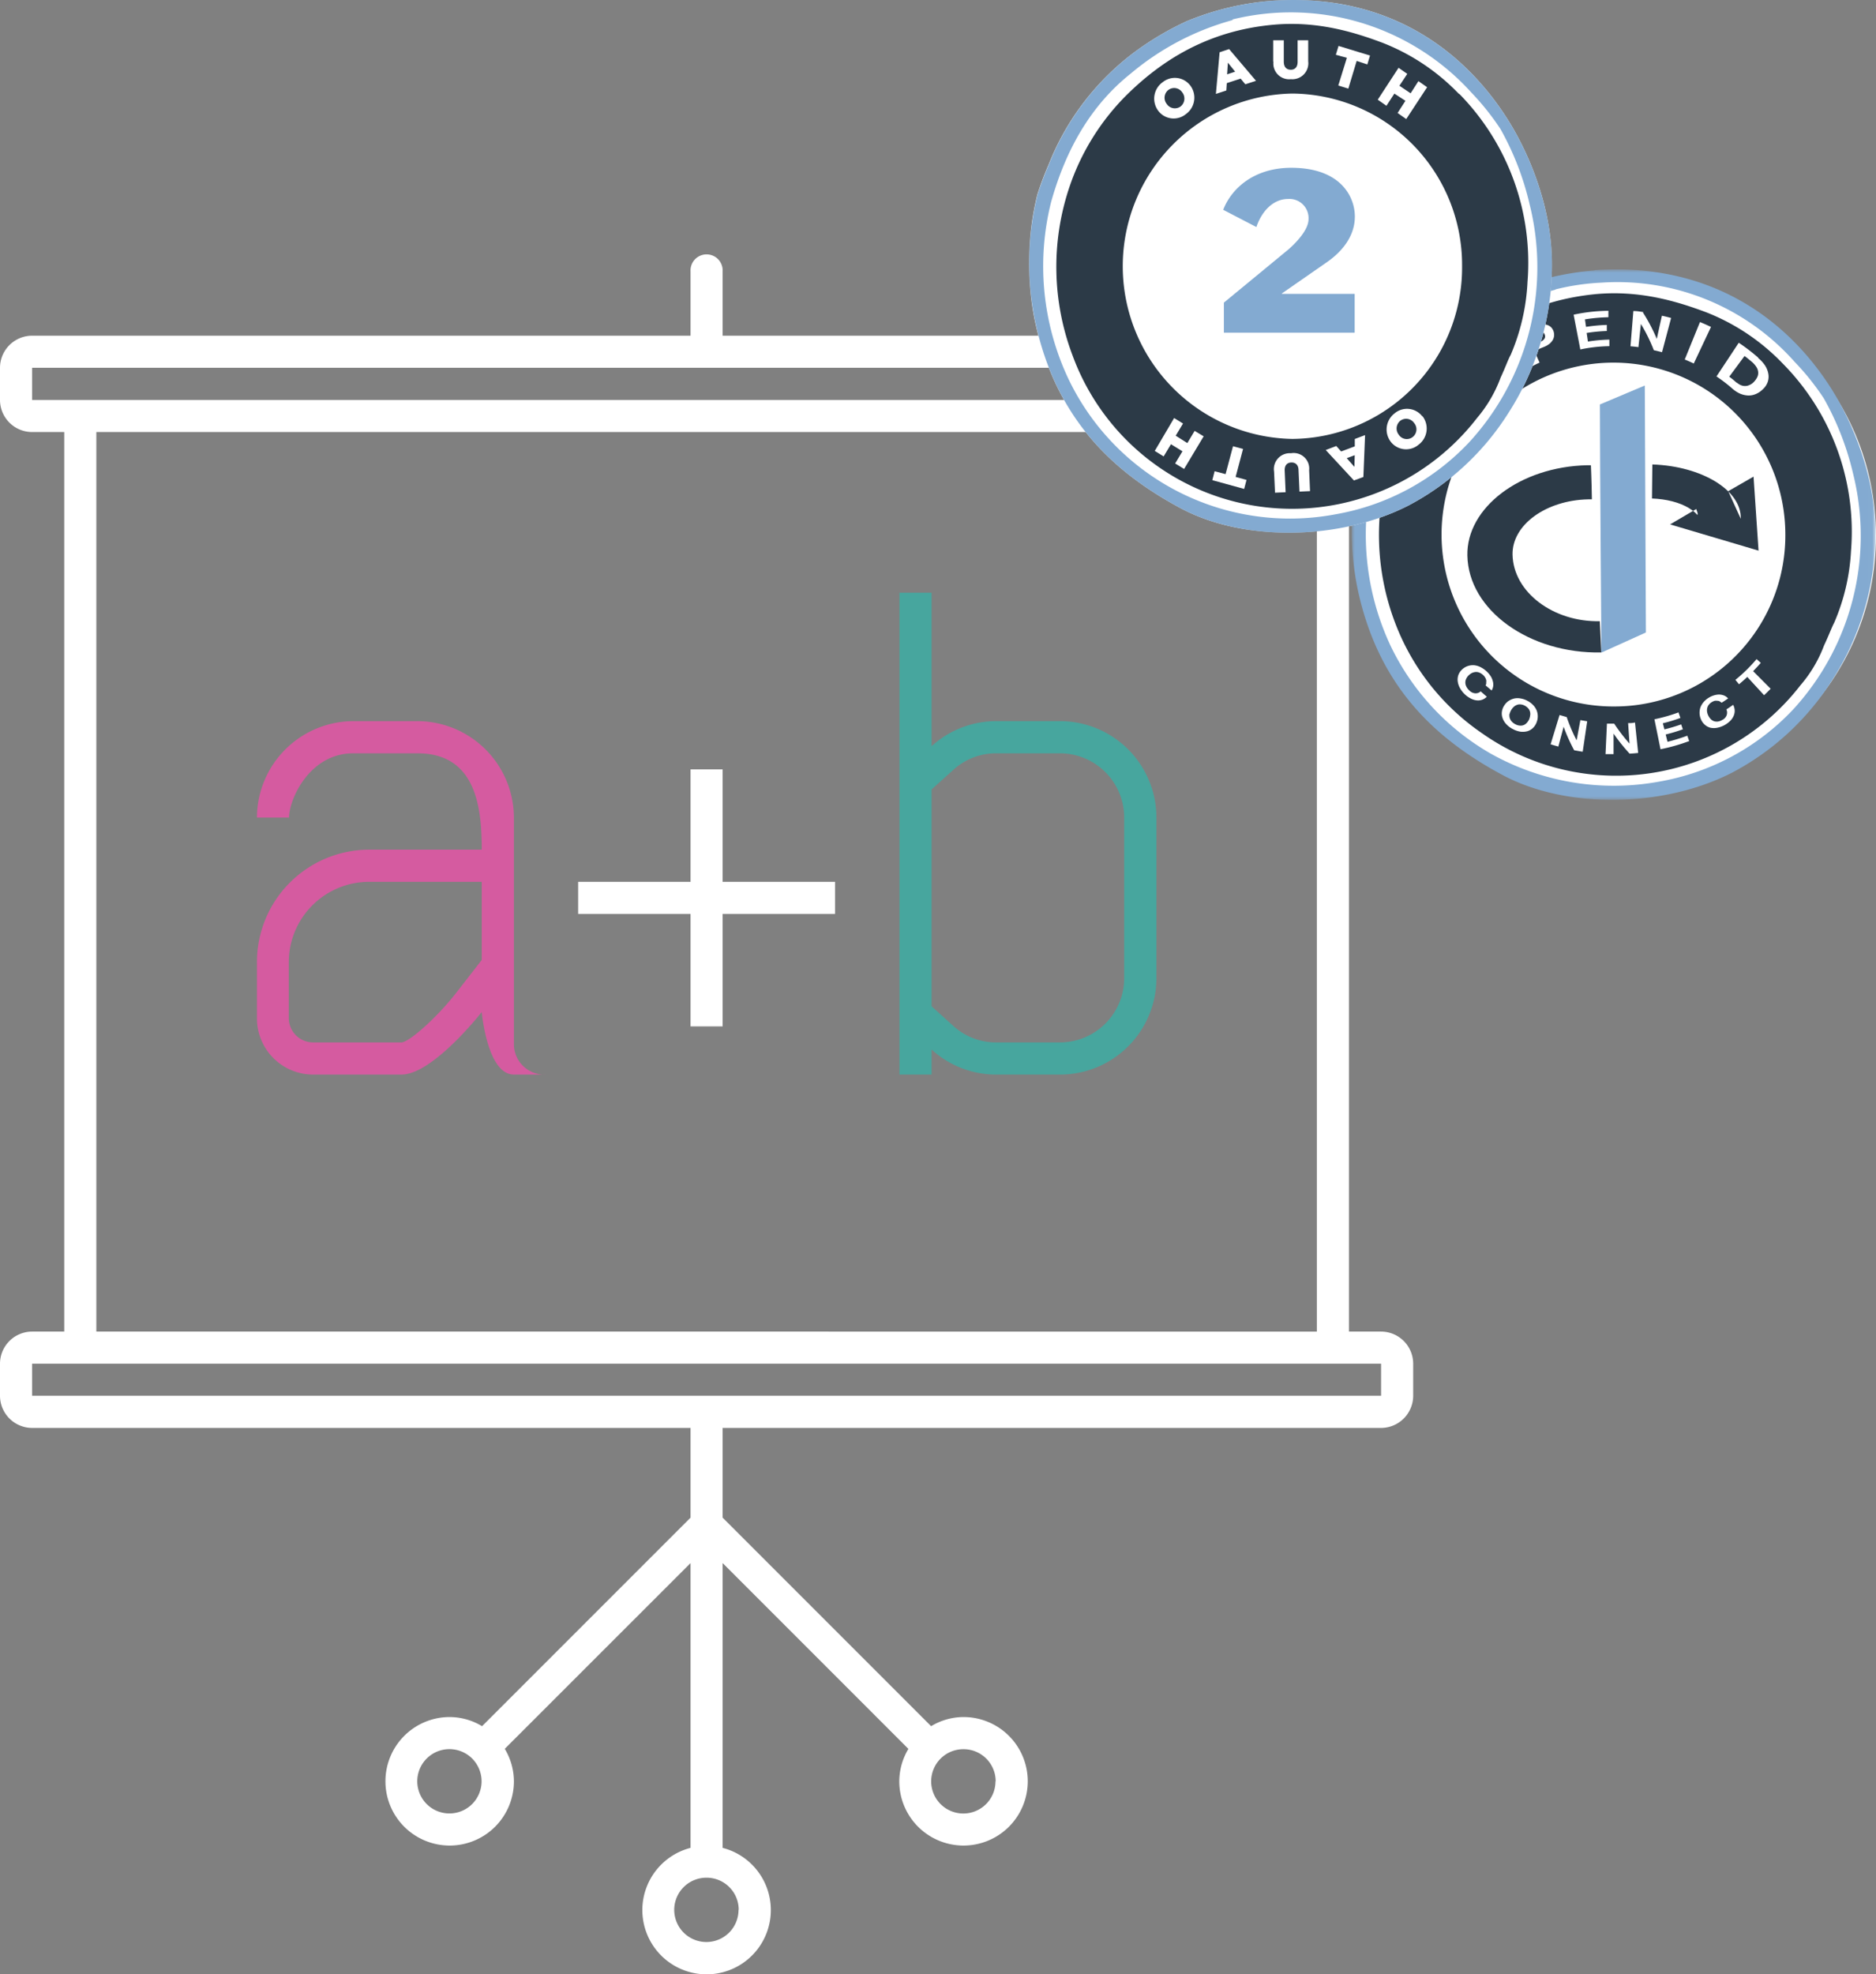
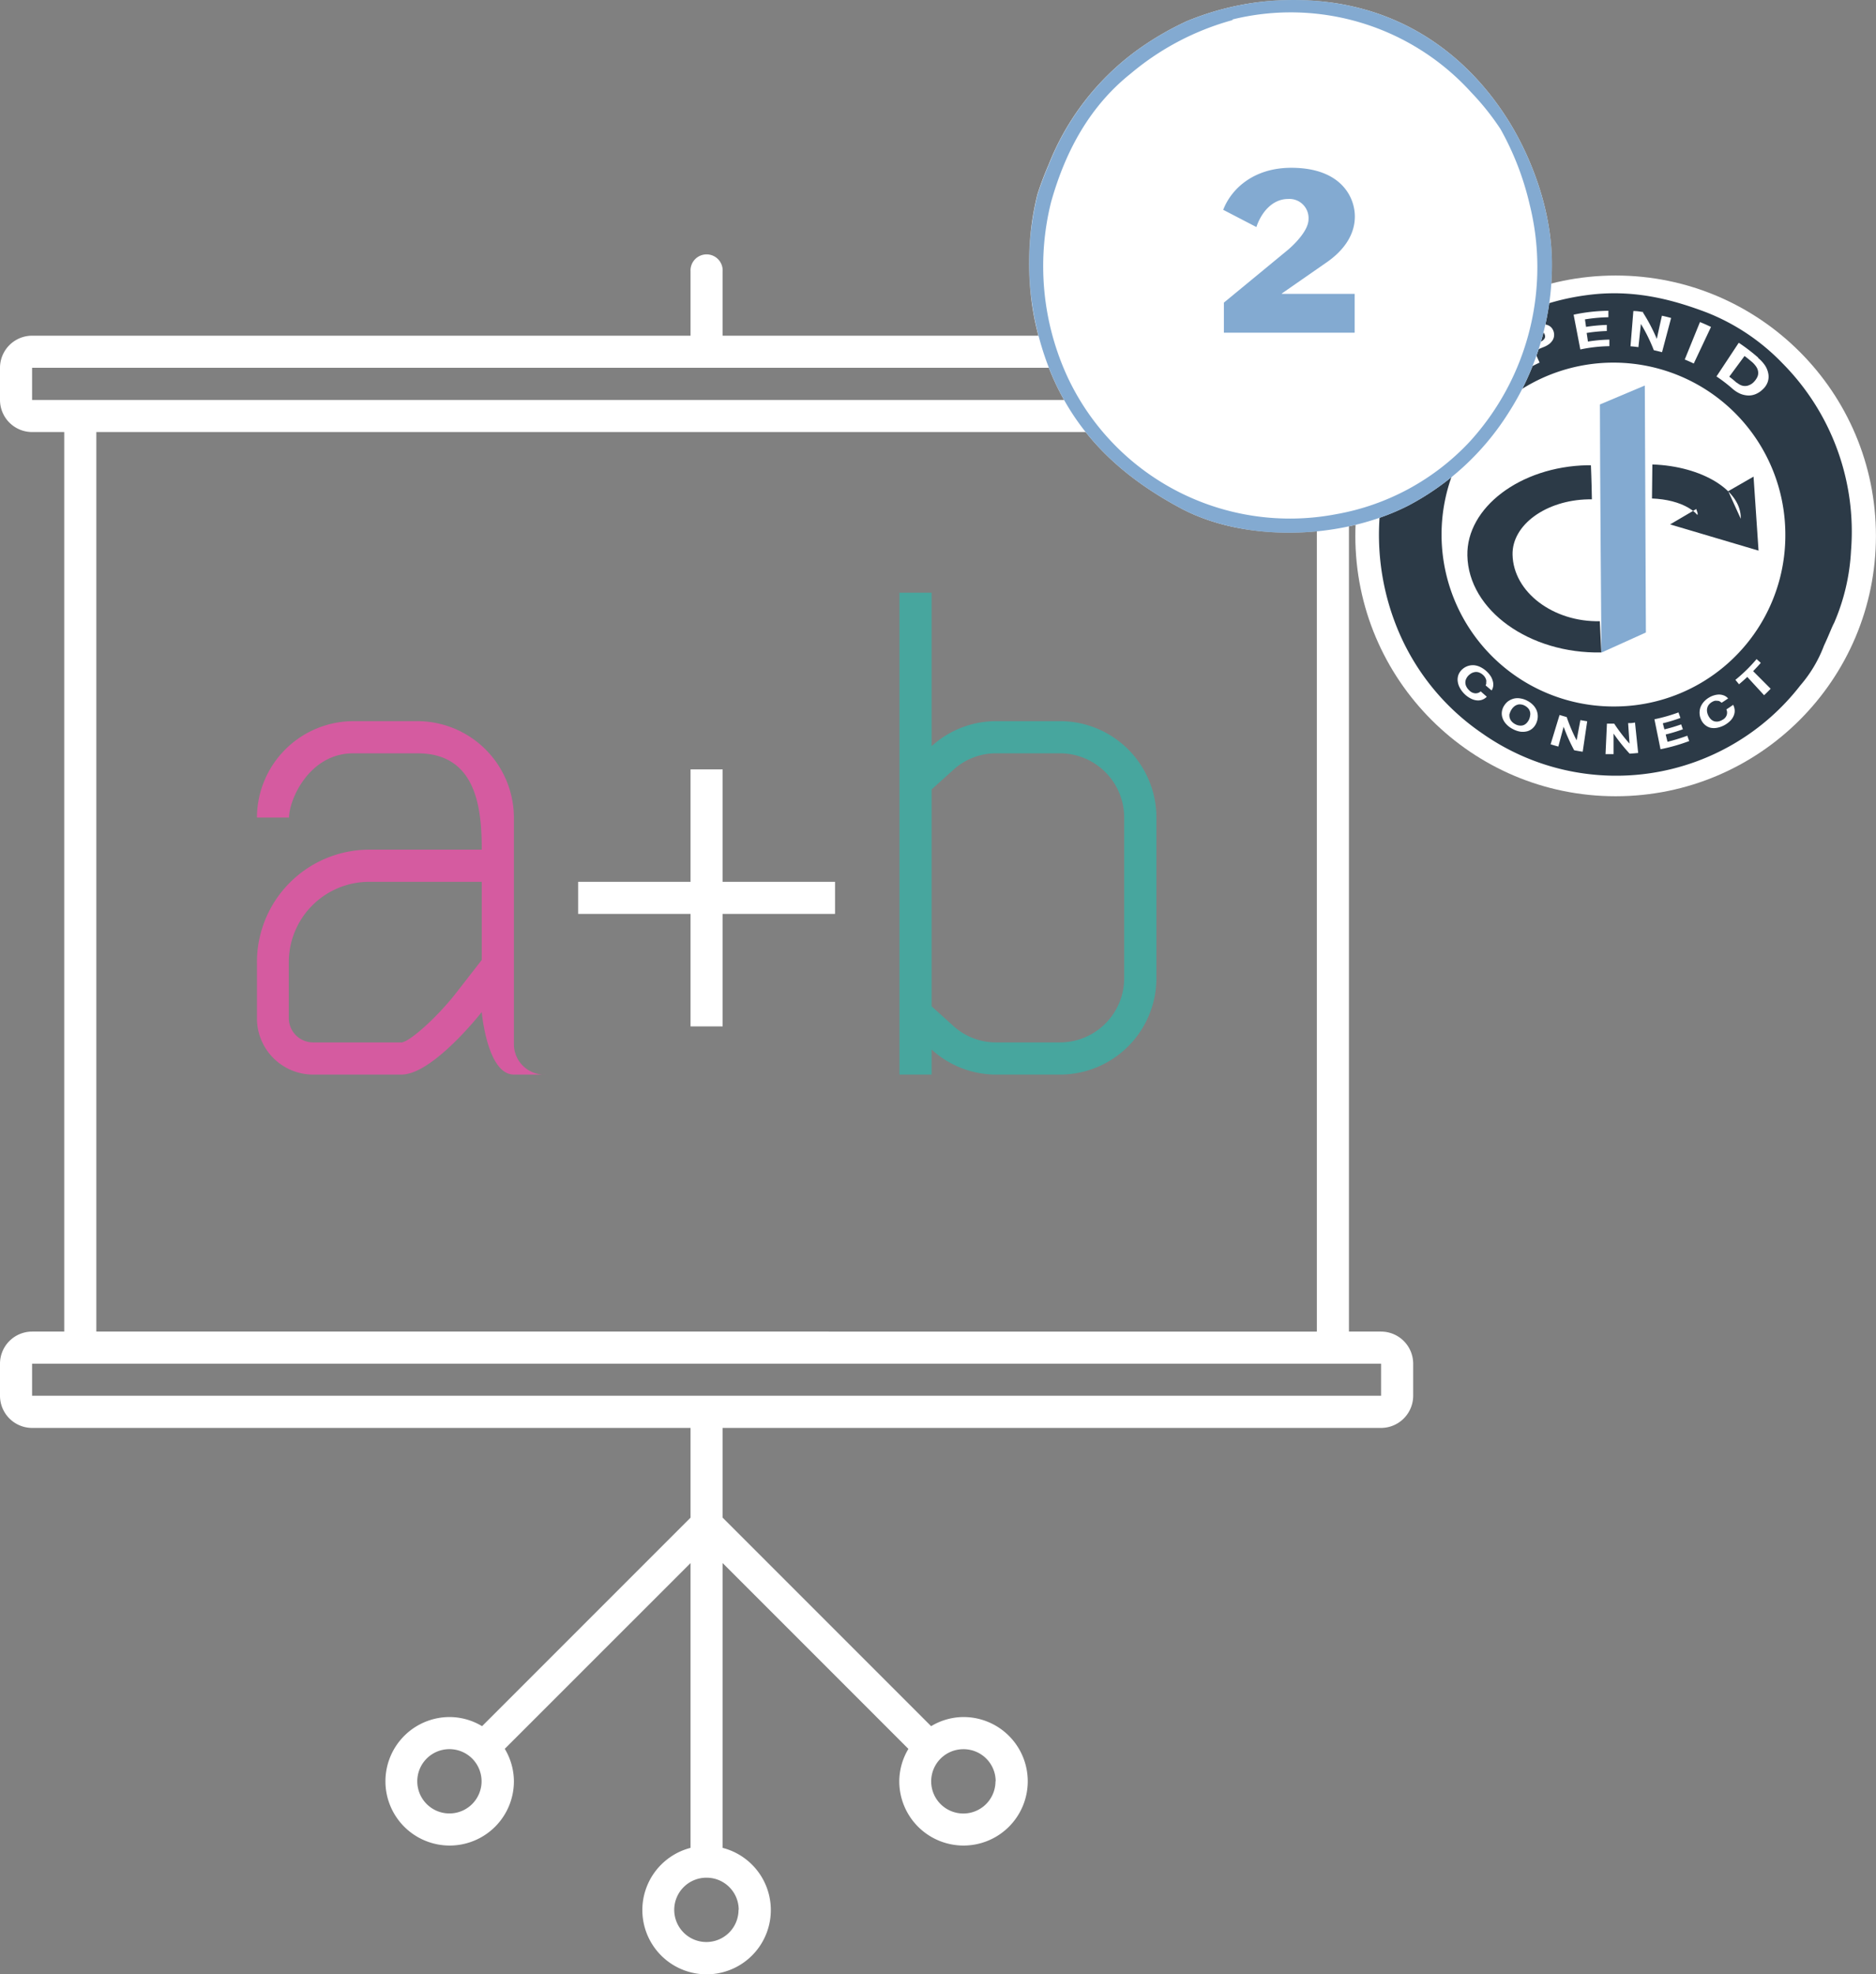
<svg xmlns="http://www.w3.org/2000/svg" viewBox="0 0 308.1 324.13">
  <rect x="0" y="0" width="308.1" height="324.13" fill="#808080" stroke="none" />
  <defs>
    <style>.cls-1,.cls-2{fill:#fff;}.cls-1,.cls-5,.cls-7{fill-rule:evenodd;}.cls-3{fill:#d55ba0;}.cls-4{fill:#47a69e;}.cls-5{fill:#2c3a47;}.cls-6{mask:url(#mask);}.cls-7{fill:#83aad1;}.cls-8{mask:url(#mask-2);}</style>
    <mask id="mask" x="222.01" y="44.27" width="85.99" height="87.06" maskUnits="userSpaceOnUse">
      <g id="d">
        <path id="c" class="cls-1" d="M222,131.33V44.27h86v87.06Z" />
      </g>
    </mask>
    <mask id="mask-2" x="169.03" y="0" width="85.85" height="87.44" maskUnits="userSpaceOnUse">
      <g id="b">
        <path id="a" class="cls-1" d="M254.88,0V87.44H169V0Z" />
      </g>
    </mask>
  </defs>
  <g id="Lager_2" data-name="Lager 2">
    <g id="Lager_1-2" data-name="Lager 1">
      <g id="SEO_courses" data-name="SEO courses">
        <path class="cls-2" d="M226.82,70.94a5.28,5.28,0,0,0,5.27-5.27V60.39a5.28,5.28,0,0,0-5.27-5.27H118.68V44.57a2.64,2.64,0,1,0-5.27,0V55.12H5.27A5.28,5.28,0,0,0,0,60.39v5.28a5.28,5.28,0,0,0,5.27,5.27h5.28v147.7H5.27A5.28,5.28,0,0,0,0,223.91v5.27a5.29,5.29,0,0,0,5.27,5.28H113.41v14.73L79.17,283.43a10.39,10.39,0,0,0-5.32-1.5A10.55,10.55,0,1,0,84.4,292.48a10.45,10.45,0,0,0-1.5-5.33l30.51-30.5v46.76a10.55,10.55,0,1,0,5.27,0V256.65l30.51,30.51a10.41,10.41,0,0,0-1.5,5.32,10.55,10.55,0,1,0,10.55-10.55,10.39,10.39,0,0,0-5.32,1.5l-34.24-34.24V234.46H226.82a5.29,5.29,0,0,0,5.27-5.28v-5.27a5.28,5.28,0,0,0-5.27-5.27h-5.28V70.94Zm-153,226.82a5.28,5.28,0,1,1,5.27-5.28A5.28,5.28,0,0,1,73.85,297.76Zm89.67-5.28a5.28,5.28,0,1,1-5.28-5.27A5.27,5.27,0,0,1,163.52,292.48Zm-42.2,21.1a5.28,5.28,0,1,1-5.27-5.27A5.27,5.27,0,0,1,121.32,313.58ZM5.27,65.67V60.39H226.82v5.28H5.27ZM226.82,223.91v5.27H5.27v-5.27H226.82Zm-10.55-5.27H15.82V70.94H216.27Z" />
        <path class="cls-3" d="M51.43,176.44h14.5c5.17,0,13.19-10.27,13.19-10.27s.88,10.27,5.28,10.27h5.27a5,5,0,0,1-5.27-5V134.24a15.88,15.88,0,0,0-15.83-15.83H58A15.88,15.88,0,0,0,42.2,134.24h5.27c0-2.92,3.3-10.55,10.55-10.55H68.57c9.67,0,10.55,9,10.55,15.82H60.66A18.46,18.46,0,0,0,42.2,158v9.23A9.23,9.23,0,0,0,51.43,176.44Zm-4-18.46a13.2,13.2,0,0,1,13.19-13.19H79.12v12.83L75,162.92c-3.1,4-7.55,8-9,8.24H51.43a4,4,0,0,1-4-3.95Z" />
        <path class="cls-4" d="M153,172.33a15.73,15.73,0,0,0,10.55,4.11h10.55a15.83,15.83,0,0,0,15.82-15.83V134.24a15.83,15.83,0,0,0-15.82-15.83H163.52A15.73,15.73,0,0,0,153,122.52V97.32h-5.28v79.12H153Zm0-42.71,3.53-3.18a10.38,10.38,0,0,1,7-2.75h10.55a10.56,10.56,0,0,1,10.55,10.55v26.37a10.56,10.56,0,0,1-10.55,10.55H163.52a10.38,10.38,0,0,1-7-2.75L153,165.23Z" />
        <polygon class="cls-2" points="113.41 168.53 118.68 168.53 118.68 150.06 137.14 150.06 137.14 144.79 118.68 144.79 118.68 126.33 113.41 126.33 113.41 144.79 94.95 144.79 94.95 150.06 113.41 150.06 113.41 168.53" />
      </g>
      <circle class="cls-2" cx="265.34" cy="87.99" r="42.75" />
      <path class="cls-5" d="M265.27,116a28.23,28.23,0,1,1,27.94-28.23A28.08,28.08,0,0,1,265.27,116m27.47-56.35a35.17,35.17,0,0,0-12.54-8.38c-5.16-1.94-11-3.57-17.88-3-11,1-18.67,5.92-24.52,11.74a38.71,38.71,0,0,0-9.22,14.9,40.61,40.61,0,0,0,.55,27.37,38.43,38.43,0,0,0,14.2,18.07,38.27,38.27,0,0,0,52.35-7.82,21.62,21.62,0,0,0,3.88-6.53c.85-1.81,1.27-3,1.66-3.72A34.1,34.1,0,0,0,304,90.4a39.24,39.24,0,0,0-11.24-30.73" />
      <g class="cls-6">
-         <path class="cls-7" d="M255.46,47.56a44.12,44.12,0,0,0-16.77,8.76c-6.51,5.16-10.66,12.36-13.09,21A43,43,0,0,0,228.36,106a40.76,40.76,0,0,0,16.41,17.71,41.34,41.34,0,0,0,27.65,4.64,39.52,39.52,0,0,0,22.13-11.92,42.18,42.18,0,0,0,9.77-38.73,46.86,46.86,0,0,0-4.79-12.29,41.53,41.53,0,0,0-4.8-6,38.88,38.88,0,0,0-31.71-13,38,38,0,0,0-7.56,1.11m6.45-3.16c19-1.33,31.68,8.08,38.91,19.55C304.43,69.7,308,78.44,308,87.41a44.49,44.49,0,0,1-7.18,24.4A43.29,43.29,0,0,1,284.4,126.9c-11.34,5.77-27.21,5.93-37.6.37-11.58-6.19-20.47-15-23.79-30.36a46.61,46.61,0,0,1,.37-20.85,49.27,49.27,0,0,1,1.85-4.85,42.27,42.27,0,0,1,14.38-18.62,48.88,48.88,0,0,1,8.29-4.84,46.11,46.11,0,0,1,14-3.35" />
-       </g>
+         </g>
      <path class="cls-1" d="M243.26,63.57a1.76,1.76,0,0,0,1.4.14,2.25,2.25,0,0,0,.77-.46,2.35,2.35,0,0,0,.57-.69,1.77,1.77,0,0,0,.07-1.41A2.45,2.45,0,0,0,245.2,60a1.65,1.65,0,0,0-.66-.3,1.71,1.71,0,0,0-.78.05,2.46,2.46,0,0,0-.86.51,2.41,2.41,0,0,0-.63.78,1.71,1.71,0,0,0-.18.77,1.82,1.82,0,0,0,.18.72,2.39,2.39,0,0,0,1,1m-2.41-.28a2.7,2.7,0,0,1-.16-1.23,3.37,3.37,0,0,1,.44-1.34,4.73,4.73,0,0,1,1.08-1.29,4.58,4.58,0,0,1,1.43-.87,3.31,3.31,0,0,1,1.35-.21,2.52,2.52,0,0,1,1.15.37,2.77,2.77,0,0,1,.88.86,3.07,3.07,0,0,1,.47,2.28A3.23,3.23,0,0,1,247,63a4.91,4.91,0,0,1-2.11,1.82,3.19,3.19,0,0,1-1.21.29,2.91,2.91,0,0,1-2.18-.8,2.75,2.75,0,0,1-.69-1m11.91-7.06a4.91,4.91,0,0,0,.46-.22,1.55,1.55,0,0,0,.36-.28.72.72,0,0,0,.2-.36.81.81,0,0,0-.05-.46.77.77,0,0,0-.26-.38.8.8,0,0,0-.39-.14,1.24,1.24,0,0,0-.47.06,3.39,3.39,0,0,0-.51.17c-.47.2-.71.3-1.17.52l.72,1.58c.44-.21.66-.3,1.11-.49m-.61-2.7a3.48,3.48,0,0,1,1.19-.29,2.09,2.09,0,0,1,.9.13,1.51,1.51,0,0,1,.61.42,1.81,1.81,0,0,1,.42,1.32,1.69,1.69,0,0,1-.22.7,2.46,2.46,0,0,1-.56.64,3.87,3.87,0,0,1-1,.54c-.59.24-.88.37-1.46.63l.86,1.9c-.52.24-.77.36-1.28.63L249,55a29.92,29.92,0,0,1,3.15-1.45m12-2.53,0,1.07a27.55,27.55,0,0,0-3.85.35l.18,1.23a27.89,27.89,0,0,1,3.41-.32c0,.39,0,.59,0,1a26.3,26.3,0,0,0-3.31.32c.09.56.13.84.21,1.41a26,26,0,0,1,3.52-.32l0,1.08a24.73,24.73,0,0,0-4.77.54l-1.1-5.71a28.61,28.61,0,0,1,5.6-.64m5.78.27a28.29,28.29,0,0,1,2.28,4.35h0c.33-1.53.5-2.29.84-3.81.61.13.91.21,1.51.37l-1.49,5.62q-.68-.18-1.35-.33a27.74,27.74,0,0,0-2.12-4.31h0L269.08,57c-.43-.06-.86-.11-1.3-.14l.47-5.79c.66,0,1,.08,1.64.17M281,53.69c-1.14,2.41-1.7,3.61-2.83,6-.49-.24-1-.46-1.48-.66l2.5-6.15c.73.3,1.09.46,1.81.8m4.23,9.13a2.63,2.63,0,0,0,.63.41,1.71,1.71,0,0,0,1.45,0,2.09,2.09,0,0,0,.77-.55,3,3,0,0,0,.52-.75,1.57,1.57,0,0,0,.15-.8,1.82,1.82,0,0,0-.3-.87,3.87,3.87,0,0,0-.84-.92c-.43-.36-.65-.54-1.1-.88L284,61.85c.5.37.74.57,1.22,1m3.54-4.06A5.8,5.8,0,0,1,289.87,60a3.67,3.67,0,0,1,.55,1.39,2.7,2.7,0,0,1-.11,1.35,3,3,0,0,1-.83,1.21,3.61,3.61,0,0,1-1.12.75,3,3,0,0,1-1.24.24,3.83,3.83,0,0,1-1.29-.28,5,5,0,0,1-1.32-.85,24.88,24.88,0,0,0-2.61-2c1.47-2.21,2.2-3.32,3.66-5.53a30.42,30.42,0,0,1,3.18,2.43m-44.66,53.35a1.12,1.12,0,0,0,0-.41,1.69,1.69,0,0,0-.47-.78,2,2,0,0,0-.65-.43,1.39,1.39,0,0,0-.64-.1,1.79,1.79,0,0,0-.6.17,2.39,2.39,0,0,0-.52.38,1.8,1.8,0,0,0-.37.5,1.43,1.43,0,0,0-.17.6,1.51,1.51,0,0,0,.13.67,2.11,2.11,0,0,0,.51.7,1.49,1.49,0,0,0,1,.48,1.23,1.23,0,0,0,.88-.32c.41.37.62.54,1,.88a2,2,0,0,1-.75.49,2,2,0,0,1-.88.11,2.67,2.67,0,0,1-.95-.28,4.05,4.05,0,0,1-1-.69,4.29,4.29,0,0,1-.88-1.15,3,3,0,0,1-.33-1.15,2.34,2.34,0,0,1,.16-1,2.45,2.45,0,0,1,.62-.85,2.6,2.6,0,0,1,1.94-.65,3,3,0,0,1,1,.29A4.29,4.29,0,0,1,244.8,111a2.71,2.71,0,0,1,.35.78,2.17,2.17,0,0,1,.09.8,1.94,1.94,0,0,1-.26.79c-.41-.33-.61-.5-1-.84a.72.72,0,0,0,.11-.37m3.83,5a1.62,1.62,0,0,0,0,.62,1.64,1.64,0,0,0,.28.6,2,2,0,0,0,.64.52,1.83,1.83,0,0,0,.78.24,1.39,1.39,0,0,0,.65-.1,1.48,1.48,0,0,0,.49-.36,2.26,2.26,0,0,0,.35-.52,2.31,2.31,0,0,0,.18-.62,1.44,1.44,0,0,0,0-.62,1.5,1.5,0,0,0-.27-.57,2,2,0,0,0-.58-.47,1.78,1.78,0,0,0-.72-.22,1.25,1.25,0,0,0-.61.09,1.49,1.49,0,0,0-.52.33,2,2,0,0,0-.4.51,2,2,0,0,0-.24.57m-.18-2.07a2.73,2.73,0,0,1,.93-.4,2.64,2.64,0,0,1,1.05,0,3.41,3.41,0,0,1,1.12.39,3.55,3.55,0,0,1,.95.72,2.85,2.85,0,0,1,.56.88,2.6,2.6,0,0,1,.17,1,2.66,2.66,0,0,1-.22,1,2.42,2.42,0,0,1-.58.86,2.23,2.23,0,0,1-.89.52,2.92,2.92,0,0,1-1.14.08,3.87,3.87,0,0,1-1.3-.45,3.7,3.7,0,0,1-1.09-.84,2.79,2.79,0,0,1-.58-1,2.25,2.25,0,0,1-.09-1,2.42,2.42,0,0,1,.38-1,2.69,2.69,0,0,1,.73-.77m9.53,2.65a27.68,27.68,0,0,0,1.63,3.83h0l.62-3.32,1.12.19-.74,5c-.47-.07-.93-.15-1.4-.24a28.41,28.41,0,0,1-1.73-3.86h0l-.87,3.25c-.51-.14-.77-.21-1.27-.37.59-1.92.88-2.89,1.47-4.81l1.17.34m7.79,1.06a28.86,28.86,0,0,0,2.53,3.3h0l-.23-3.37c.45,0,.68,0,1.13-.1.21,2,.31,3,.52,5-.56.06-.84.08-1.4.12a29.82,29.82,0,0,1-2.64-3.3h0l0,3.37q-.66,0-1.32,0l.23-5c.48,0,.72,0,1.2,0M275.67,117l.31.88a26.71,26.71,0,0,1-2.89.88c.11.42.16.63.26,1a27.05,27.05,0,0,0,2.75-.82c.11.32.17.48.28.81a27,27,0,0,1-2.82.85l.3,1.2a30.5,30.5,0,0,0,3.25-1l.31.88a30,30,0,0,1-4.71,1.34l-1-4.92a27.53,27.53,0,0,0,4-1.14m6.73-1.81a1.1,1.1,0,0,0-.4-.08,1.5,1.5,0,0,0-.42,0,1.78,1.78,0,0,0-.43.18,1.91,1.91,0,0,0-.57.49,1.51,1.51,0,0,0-.25.58,1.62,1.62,0,0,0,0,.62,2.28,2.28,0,0,0,.57,1.11,1.41,1.41,0,0,0,.51.35,1.51,1.51,0,0,0,.65.08,2,2,0,0,0,.77-.28,1.38,1.38,0,0,0,.71-.79,1.3,1.3,0,0,0-.05-.93c.45-.29.67-.44,1.11-.75a2.12,2.12,0,0,1,.25.87,2,2,0,0,1-.14.87,2.59,2.59,0,0,1-.53.83,4.18,4.18,0,0,1-2.17,1.19,2.79,2.79,0,0,1-1.15,0,2.25,2.25,0,0,1-.9-.48,2.33,2.33,0,0,1-.62-.84,2.72,2.72,0,0,1-.12-2,3,3,0,0,1,.54-.91,3.67,3.67,0,0,1,.92-.75,3.43,3.43,0,0,1,.82-.35,2.91,2.91,0,0,1,.82-.12,2.31,2.31,0,0,1,.78.16,1.81,1.81,0,0,1,.67.48c-.42.29-.64.44-1.07.71a1,1,0,0,0-.31-.21m3.17-2.83-.59-.72a26,26,0,0,0,3.48-3.41l.69.62c-.49.56-.75.83-1.26,1.36l2.88,2.89c-.42.43-.64.65-1.08,1.06l-2.76-3c-.53.5-.81.74-1.36,1.21" />
      <path class="cls-5" d="M262.74,102c-7.61.16-14.2-4.74-14.33-10.93-.1-4.87,5.46-8.93,12.42-9.08h.61c-.05-3.1-.16-5.6-.16-5.6h-.6c-11.06.23-19.86,7-19.69,14.83.18,9,10.23,16.15,22,15.91m25-28.87-4.16,2.39,2.06,4.53c.15-4.65-6.34-8.64-14.52-8.92l-.06,5.59c4.73.17,8.55,2.22,8.44,5.24l-1.17-3.51-4.32,2.54h.08l14.47,4.29" />
      <path class="cls-7" d="M262.76,66.41c0,10.22.25,40.74.25,40.74l7.3-3.3-.18-40.55-7.37,3.11Z" />
      <path class="cls-5" d="M279,83.79,278.35,86l1.71,1.62,1.85-2.1Z" />
      <g class="cls-8">
        <path class="cls-1" d="M208.87.13c19-1.34,31.62,8.12,38.84,19.64,3.61,5.77,7.16,14.55,7.17,23.56a44.85,44.85,0,0,1-7.17,24.51A43.2,43.2,0,0,1,231.32,83c-11.33,5.79-27.17,6-37.55.37C182.22,77.15,173.34,68.27,170,52.87a47,47,0,0,1,.37-20.94,51.7,51.7,0,0,1,1.84-4.88A42.56,42.56,0,0,1,186.59,8.36a49.07,49.07,0,0,1,8.29-4.87,46,46,0,0,1,14-3.36" />
      </g>
-       <path class="cls-5" d="M212.22,72.07a28.36,28.36,0,0,1,0-56.71,28.13,28.13,0,0,1,27.9,28.35,28.13,28.13,0,0,1-27.9,28.36m27.42-56.61a35,35,0,0,0-12.52-8.41c-5.15-1.95-11-3.59-17.85-3C198.33,5,190.63,10,184.79,15.84a38.9,38.9,0,0,0-9.2,15,41.05,41.05,0,0,0,.55,27.5,38.4,38.4,0,0,0,66.44,10.29A22,22,0,0,0,246.45,62c.85-1.83,1.27-3.08,1.66-3.74a34.66,34.66,0,0,0,2.76-12,39.6,39.6,0,0,0-11.23-30.87" />
      <path class="cls-7" d="M202.42,3.3a44,44,0,0,0-16.74,8.8c-6.5,5.18-10.64,12.42-13.07,21.13A43.39,43.39,0,0,0,175.37,62a40.32,40.32,0,0,0,44,22.44,39.38,39.38,0,0,0,22.08-12,42.52,42.52,0,0,0,9.76-38.9,46.89,46.89,0,0,0-4.78-12.35,42.1,42.1,0,0,0-4.79-6,40,40,0,0,0-39.21-12M208.87.13c19-1.34,31.62,8.12,38.84,19.64,3.61,5.77,7.16,14.55,7.17,23.56a44.93,44.93,0,0,1-7.17,24.51A43.2,43.2,0,0,1,231.32,83c-11.33,5.79-27.17,6-37.55.38-11.55-6.22-20.43-15.1-23.74-30.5a47,47,0,0,1,.37-20.94,51.7,51.7,0,0,1,1.84-4.88A42.56,42.56,0,0,1,186.59,8.36a49.07,49.07,0,0,1,8.29-4.87,45.88,45.88,0,0,1,14-3.36" />
      <path class="cls-1" d="M194.17,15.18h0a1.59,1.59,0,0,0-2.27-.42,1.62,1.62,0,0,0-.29,2.3h0a1.6,1.6,0,0,0,2.27.43,1.65,1.65,0,0,0,.29-2.31m-4,2.94h0a3.32,3.32,0,0,1,.8-4.64,3.18,3.18,0,0,1,4.57.64h0a3.32,3.32,0,0,1-.81,4.64,3.16,3.16,0,0,1-4.56-.64m12.68-6.35-1.19-1.48-.13,1.92ZM200.3,8.58l1.56-.52,4.42,5.21-1.76.57-.77-.93-2.27.74-.08,1.21-1.71.56Zm8.8,1.56,0-3.53h1.74v3.49c0,.91.44,1.34,1.13,1.35s1.14-.42,1.14-1.29l0-3.55,1.74,0v3.47A2.62,2.62,0,0,1,212,13a2.59,2.59,0,0,1-2.86-2.89m12.06-.62L219.39,9l.44-1.46L225,9.12l-.44,1.46L222.81,10l-1.37,4.55-1.65-.51Zm8.49,1.64,1.43,1-1.29,1.95,1.84,1.24,1.28-2,1.43,1-3.43,5.23-1.42-1,1.29-2L229,15.37l-1.3,2-1.43-1Zm.06,60.29v0a1.57,1.57,0,0,0,2.28.32,1.6,1.6,0,0,0,.2-2.3h0a1.58,1.58,0,0,0-2.27-.34,1.63,1.63,0,0,0-.21,2.31m3.86-3.09h0A3.32,3.32,0,0,1,233,73a3.18,3.18,0,0,1-4.59-.46h0A3.33,3.33,0,0,1,229,67.9a3.18,3.18,0,0,1,4.59.46m-12.41,6.87,1.26,1.43.05-1.92Zm2.73,3.09-1.55.57-4.63-5,1.73-.66.8.9,2.24-.84,0-1.21,1.69-.64ZM215,77.11l.15,3.53-1.73.08-.16-3.49c0-.9-.5-1.31-1.19-1.29s-1.12.47-1.08,1.35l.15,3.53-1.74.08-.16-3.48a2.61,2.61,0,0,1,2.77-3,2.56,2.56,0,0,1,3,2.73m-12.08,1.16,1.79.49-.39,1.48-5.23-1.44.38-1.47,1.8.48,1.22-4.58,1.65.44ZM194.47,77,193,76.1l1.2-2-1.89-1.16-1.2,2-1.46-.9,3.18-5.4,1.46.9-1.2,2L195,72.75l1.2-2,1.48.89Z" />
      <path class="cls-7" d="M201,49.69,211.55,41c1.16-1,3.35-3.19,3.35-5a3.14,3.14,0,0,0-3.35-3.33c-2.62,0-4.44,2.27-5.21,4.61l-5.45-2.83c1.36-3.52,5.07-6.9,11.18-6.9,8.14,0,10.44,4.79,10.44,8s-2.06,5.79-4.78,7.63l-7.2,5v.07h11.95v6.38H201Z" />
    </g>
  </g>
</svg>